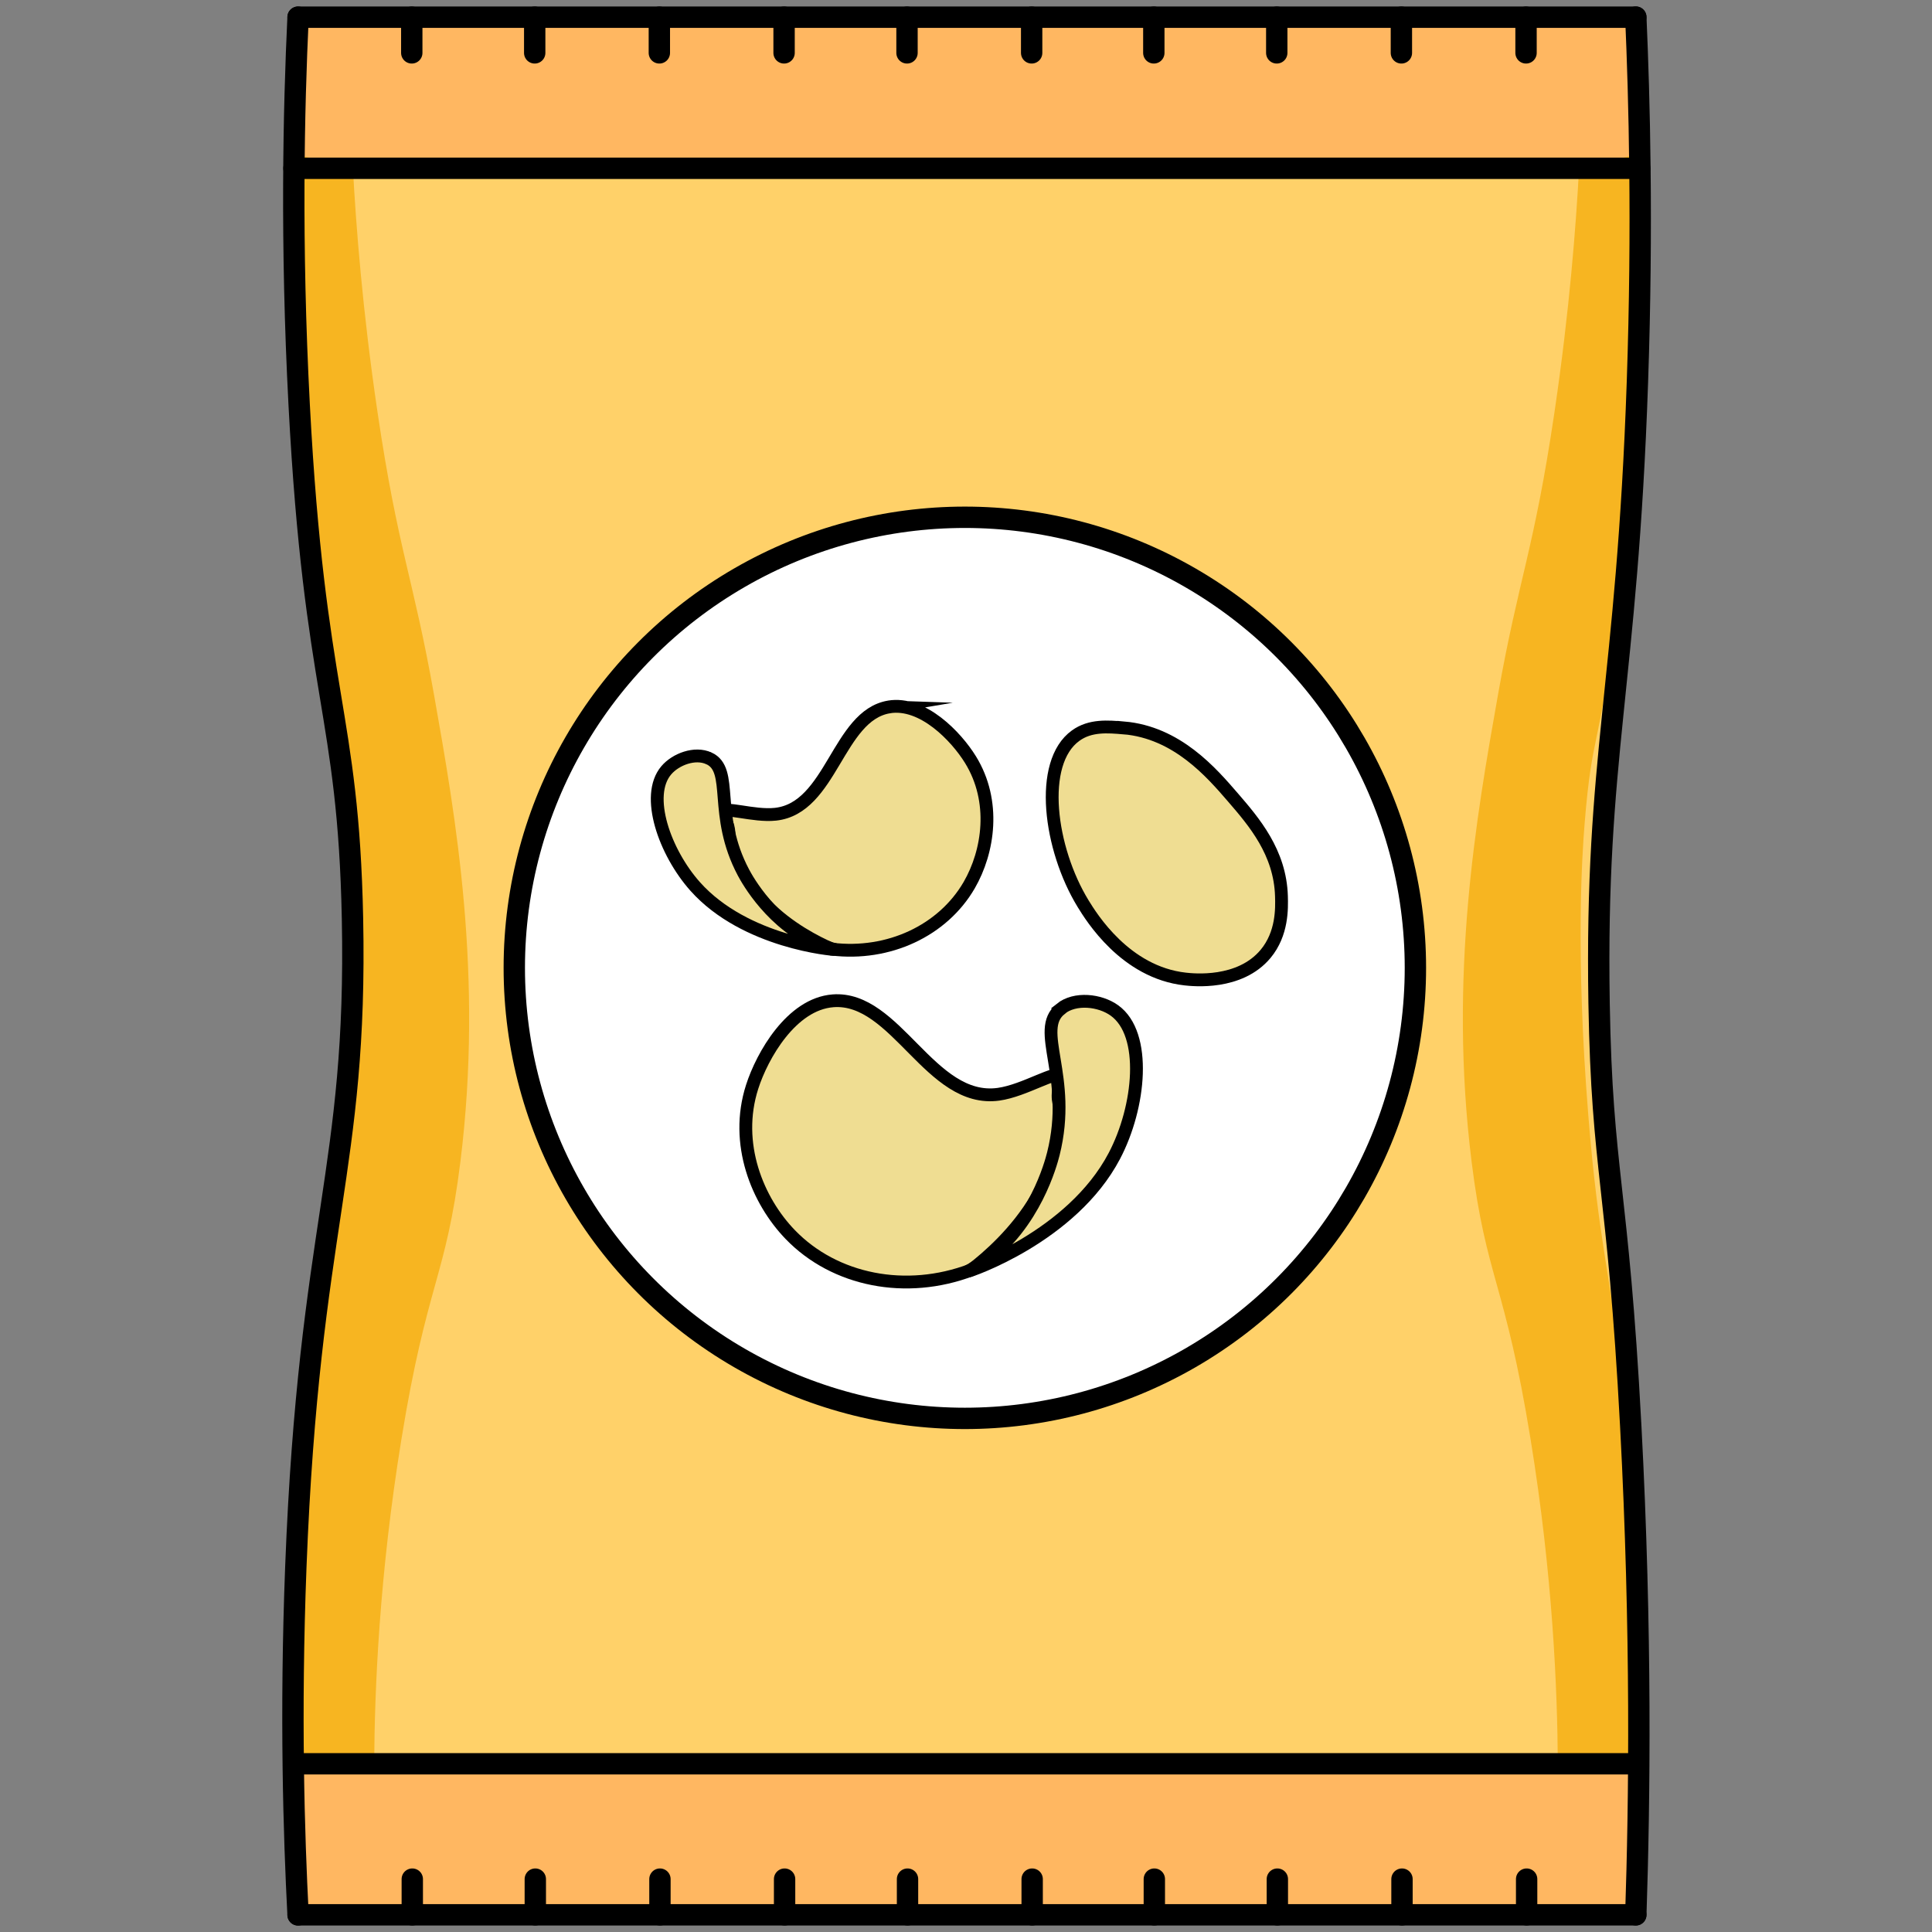
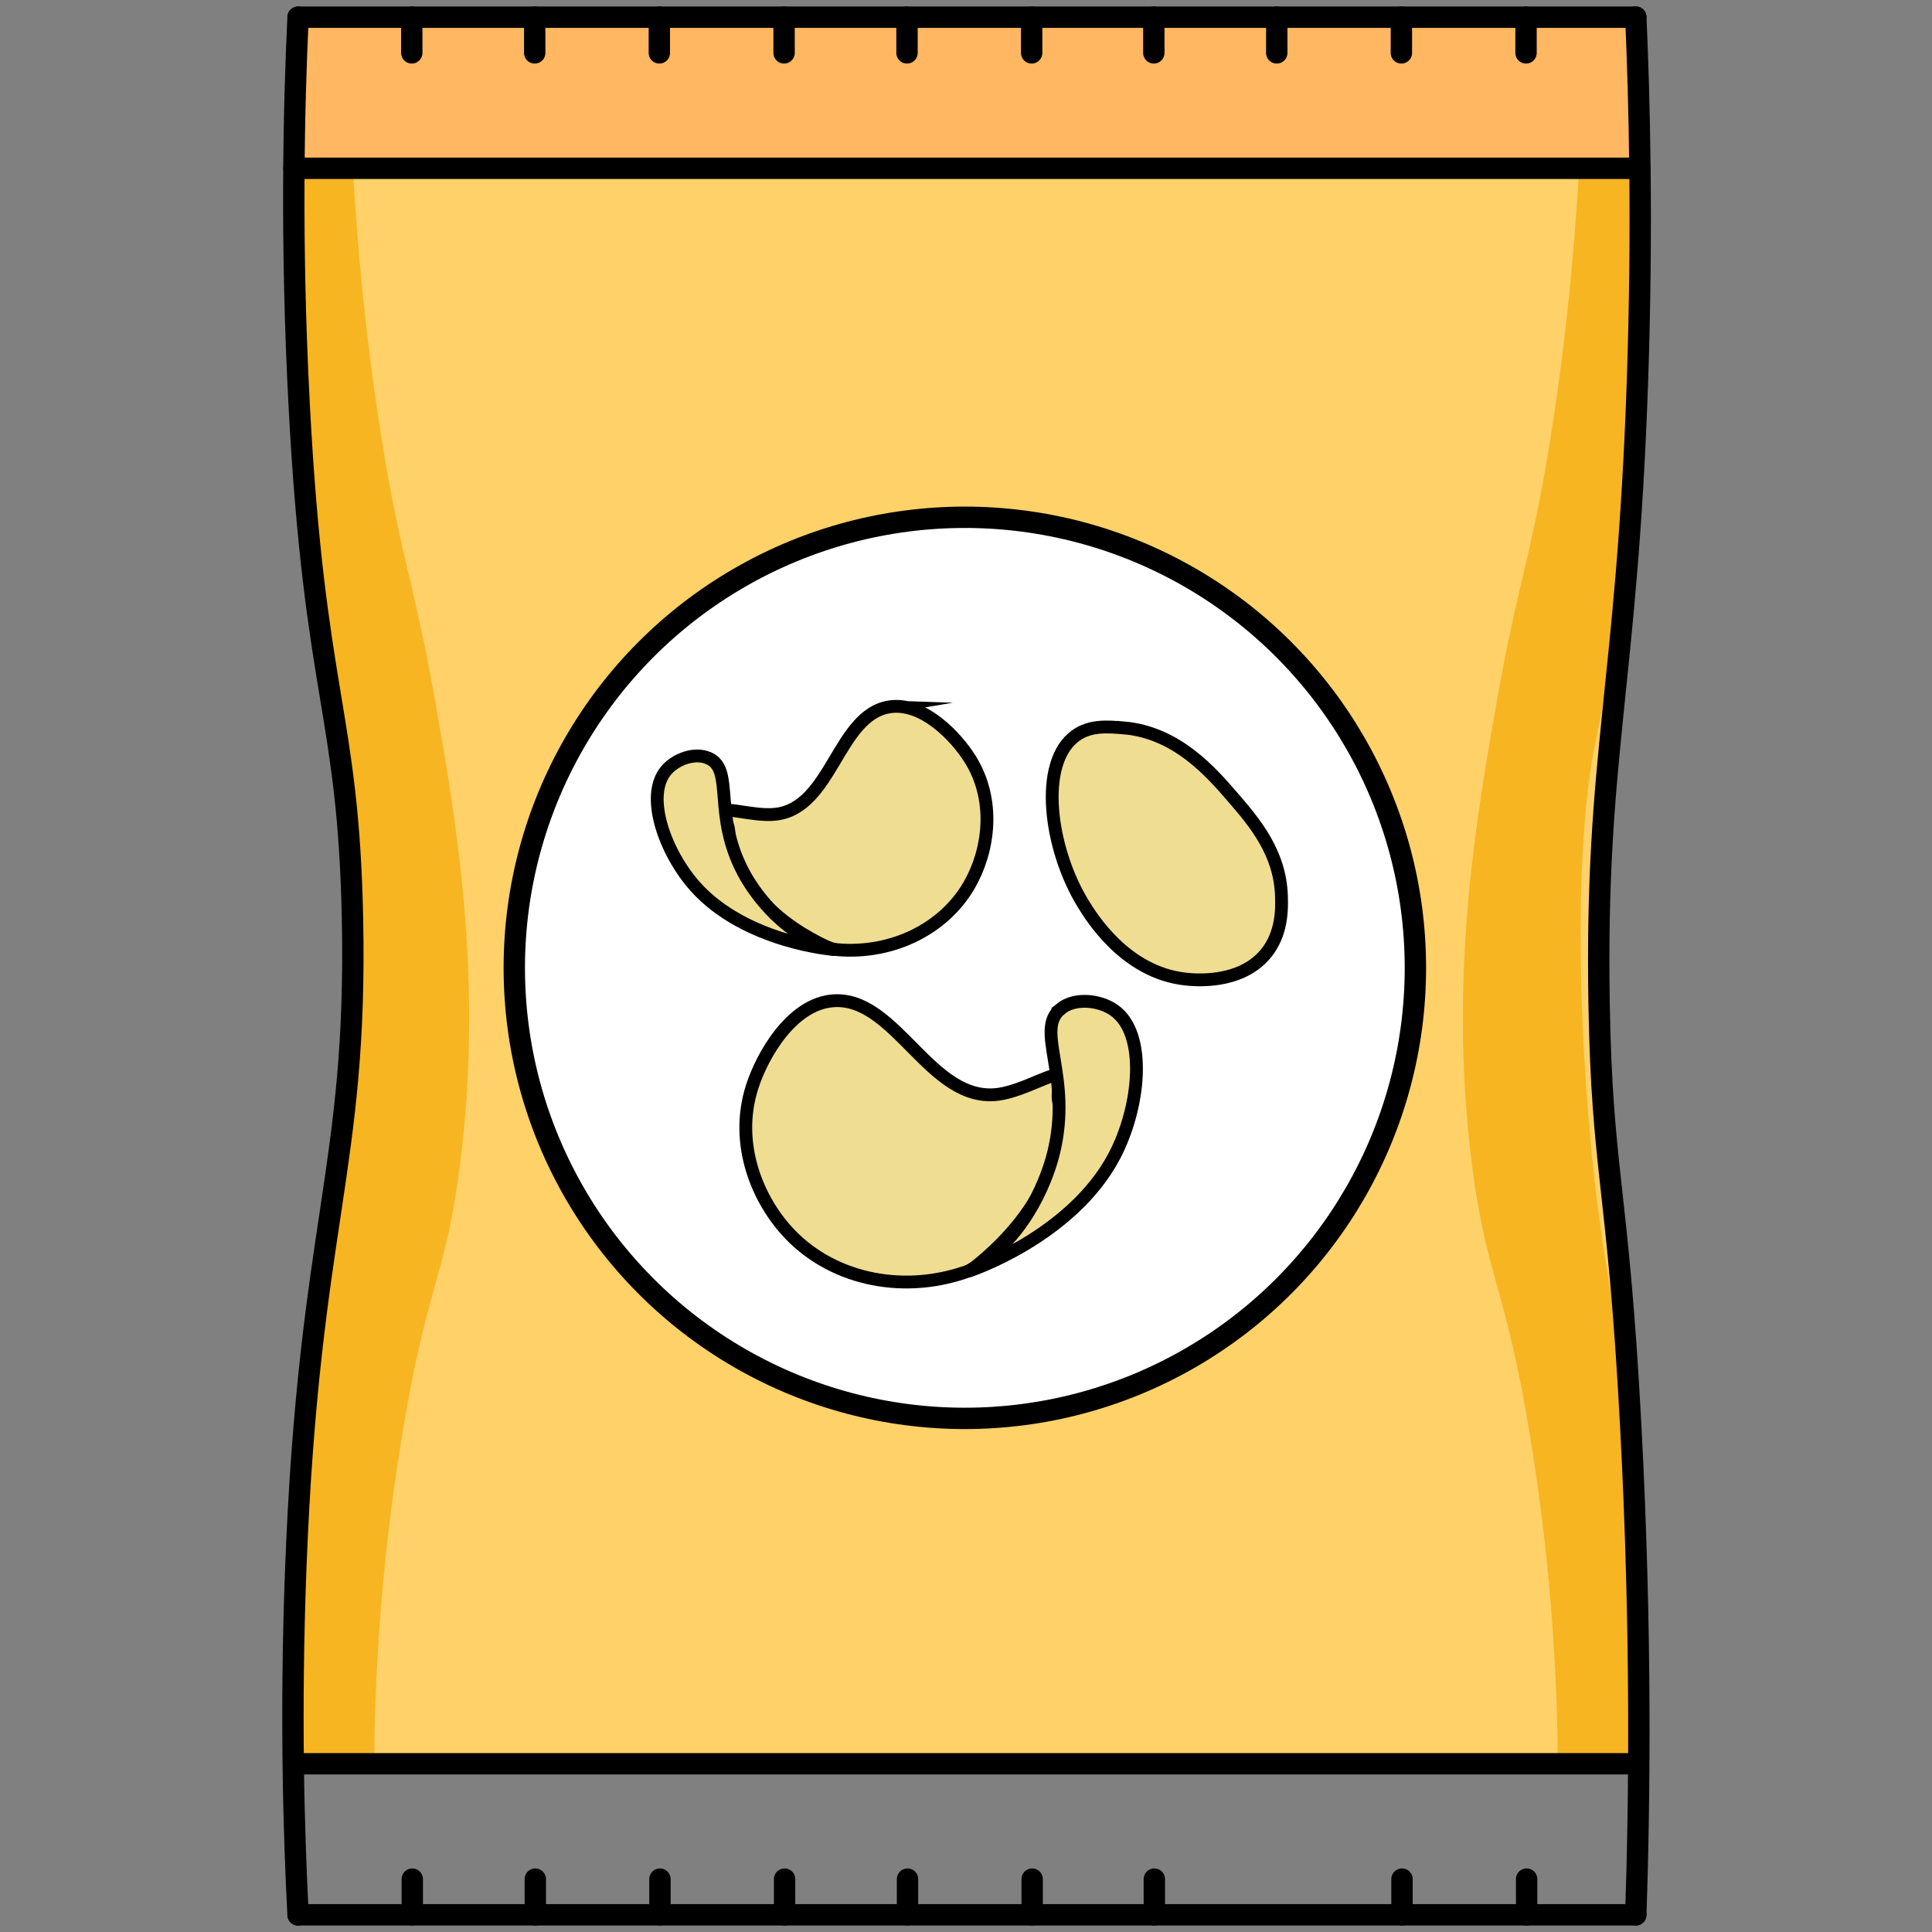
<svg xmlns="http://www.w3.org/2000/svg" id="Layer_1" data-name="Layer 1" viewBox="0 0 22.615 22.615">
  <rect x="0" y="0" width="22.615" height="22.615" fill="#808080" stroke="none" />
  <defs>
    <style> .cls-1 { fill: none; stroke-linecap: round; } .cls-1, .cls-2 { stroke-width: .25px; } .cls-1, .cls-2, .cls-3 { stroke: #000; stroke-miterlimit: 10; } .cls-4 { fill: #ffd169; } .cls-5 { fill: #ffb761; } .cls-6 { fill: #f7b521; } .cls-2 { fill: #fff; } .cls-3 { fill: #efdd92; stroke-width: .15px; } </style>
  </defs>
-   <rect class="cls-5" x="3.489" y="20.646" width="15.619" height="1.769" />
  <rect class="cls-5" x="3.524" y=".243" width="15.619" height="1.769" />
-   <path class="cls-4" d="M19.148,20.646H3.441c.018-2.077.135-3.766.237-4.923.285-3.209.592-3.767.468-5.735-.103-1.63-.358-1.96-.566-4.272-.142-1.587-.153-2.892-.14-3.746h15.707c.023.862.04,2.248-.039,3.96-.132,2.881-.384,3.422-.351,5.54.029,1.876.238,2.15.371,4.565.108,1.964.069,3.569.019,4.61Z" />
+   <path class="cls-4" d="M19.148,20.646H3.441c.018-2.077.135-3.766.237-4.923.285-3.209.592-3.767.468-5.735-.103-1.63-.358-1.96-.566-4.272-.142-1.587-.153-2.892-.14-3.746h15.707c.023.862.04,2.248-.039,3.96-.132,2.881-.384,3.422-.351,5.54.029,1.876.238,2.15.371,4.565.108,1.964.069,3.569.019,4.61" />
  <path class="cls-6" d="M4.131,1.97c.036.663.111,1.659.289,2.861.24,1.619.417,1.928.661,3.305.253,1.428.58,3.279.308,5.464-.169,1.36-.392,1.411-.69,3.246-.26,1.598-.314,2.927-.319,3.8-.316-.041-.633-.083-.949-.124-.059-1.847.061-3.321.181-4.322.154-1.286.292-1.669.411-3.143.154-1.907.07-3.083.044-3.408-.09-1.126-.178-.854-.352-2.394-.208-1.834-.222-3.452-.229-4.446-.003-.419 0-.764.003-.994.214.052.428.104.642.156Z" />
  <path class="cls-6" d="M18.484,1.97c-.036.663-.111,1.659-.289,2.861-.24,1.619-.417,1.928-.661,3.305-.253,1.428-.58,3.279-.308,5.464.169,1.36.392,1.411.69,3.246.26,1.598.314,2.927.319,3.8.316-.041.633-.083.949-.124.059-1.847-.061-3.321-.181-4.322-.154-1.286-.292-1.669-.411-3.143-.154-1.907-.07-3.083-.044-3.408.09-1.126.178-.854.352-2.394.208-1.834.222-3.452.229-4.446.003-.419-0-.764-.003-.994-.214.052-.428.104-.642.156Z" />
  <line class="cls-1" x1="3.489" y1=".201" x2="19.148" y2=".201" />
  <path class="cls-1" d="M3.489.201c-.05,1.06-.087,2.634.013,4.539.18,3.422.575,3.584.624,6.009.06,2.946-.507,3.566-.663,7.589-.067,1.732-.022,3.152.026,4.077" />
  <line class="cls-1" x1="3.489" y1="22.414" x2="19.148" y2="22.414" />
  <path class="cls-1" d="M19.148,22.414c.044-1.321.069-3.302-.059-5.716-.15-2.841-.337-2.954-.371-4.955-.048-2.9.327-3.704.449-7.277.063-1.835.022-3.327-.019-4.266" />
  <line class="cls-1" x1="19.193" y1="1.97" x2="3.441" y2="1.97" />
  <line class="cls-1" x1="3.441" y1="20.646" x2="19.148" y2="20.646" />
  <line class="cls-1" x1="4.826" y1="22.414" x2="4.826" y2="21.996" />
  <line class="cls-1" x1="6.266" y1="22.414" x2="6.266" y2="21.996" />
  <line class="cls-1" x1="7.725" y1="22.414" x2="7.725" y2="21.996" />
  <line class="cls-1" x1="9.184" y1="22.414" x2="9.184" y2="21.996" />
  <line class="cls-1" x1="10.623" y1="22.414" x2="10.623" y2="21.996" />
  <line class="cls-1" x1="12.082" y1="22.414" x2="12.082" y2="21.996" />
  <line class="cls-1" x1="13.512" y1="22.414" x2="13.512" y2="21.996" />
-   <line class="cls-1" x1="14.952" y1="22.414" x2="14.952" y2="21.996" />
  <line class="cls-1" x1="16.411" y1="22.414" x2="16.411" y2="21.996" />
  <line class="cls-1" x1="17.87" y1="22.414" x2="17.87" y2="21.996" />
  <line class="cls-1" x1="4.82" y1=".619" x2="4.82" y2=".201" />
  <line class="cls-1" x1="6.259" y1=".619" x2="6.259" y2=".201" />
  <line class="cls-1" x1="7.718" y1=".619" x2="7.718" y2=".201" />
  <line class="cls-1" x1="9.178" y1=".619" x2="9.178" y2=".201" />
  <line class="cls-1" x1="10.617" y1=".619" x2="10.617" y2=".201" />
  <line class="cls-1" x1="12.076" y1=".619" x2="12.076" y2=".201" />
  <line class="cls-1" x1="13.506" y1=".619" x2="13.506" y2=".201" />
  <line class="cls-1" x1="14.945" y1=".619" x2="14.945" y2=".201" />
  <line class="cls-1" x1="16.404" y1=".619" x2="16.404" y2=".201" />
  <line class="cls-1" x1="17.863" y1=".619" x2="17.863" y2=".201" />
  <circle class="cls-2" cx="11.294" cy="11.329" r="5.274" />
  <path class="cls-3" d="M13.154,8.52c.623.054,1.025.521,1.278.814.246.285.553.642.568,1.156.004.142.012.438-.186.676-.304.364-.849.304-.94.294-.703-.078-1.1-.727-1.195-.881-.395-.645-.528-1.651-.088-1.968.171-.124.378-.106.563-.09Z" />
  <g>
    <path class="cls-3" d="M10.405,8.275c.395-.066.788.346.955.617.301.488.213,1.075-.015,1.469-.309.533-.944.83-1.608.749-.181-.079-.507-.243-.778-.521-.145-.148-.23-.284-.258-.33-.095-.156-.137-.279-.158-.351-.026-.089.01-.159-.033-.264-.035-.086-.075-.108-.065-.135.027-.077.374.05.632.022.659-.071.727-1.155,1.329-1.256Z" />
    <path class="cls-3" d="M8.298,8.877c-.162-.075-.388.009-.499.14-.253.297-.017.96.338,1.359.586.658,1.63.742,1.632.738 0-.001-.064-.013-.172-.058-.56-.232-.848-.756-.894-.842-.362-.681-.107-1.199-.404-1.337Z" />
  </g>
  <g>
    <path class="cls-3" d="M9.751,11.715c-.486.037-.829.639-.947,1.008-.213.664.063,1.332.447,1.729.521.539,1.357.703,2.118.414.191-.147.527-.436.766-.843.127-.217.189-.402.209-.465.067-.212.08-.369.084-.46.004-.113-.058-.184-.039-.321.016-.112.056-.15.037-.179-.054-.083-.427.168-.739.211-.799.109-1.196-1.151-1.937-1.094Z" />
    <path class="cls-3" d="M12.415,11.809c.169-.136.461-.103.63.019.385.276.301,1.129-.001,1.703-.499.949-1.707,1.353-1.71,1.348-.001-.001.072-.034.187-.118.594-.437.78-1.141.809-1.255.228-.909-.225-1.447.086-1.696Z" />
  </g>
</svg>